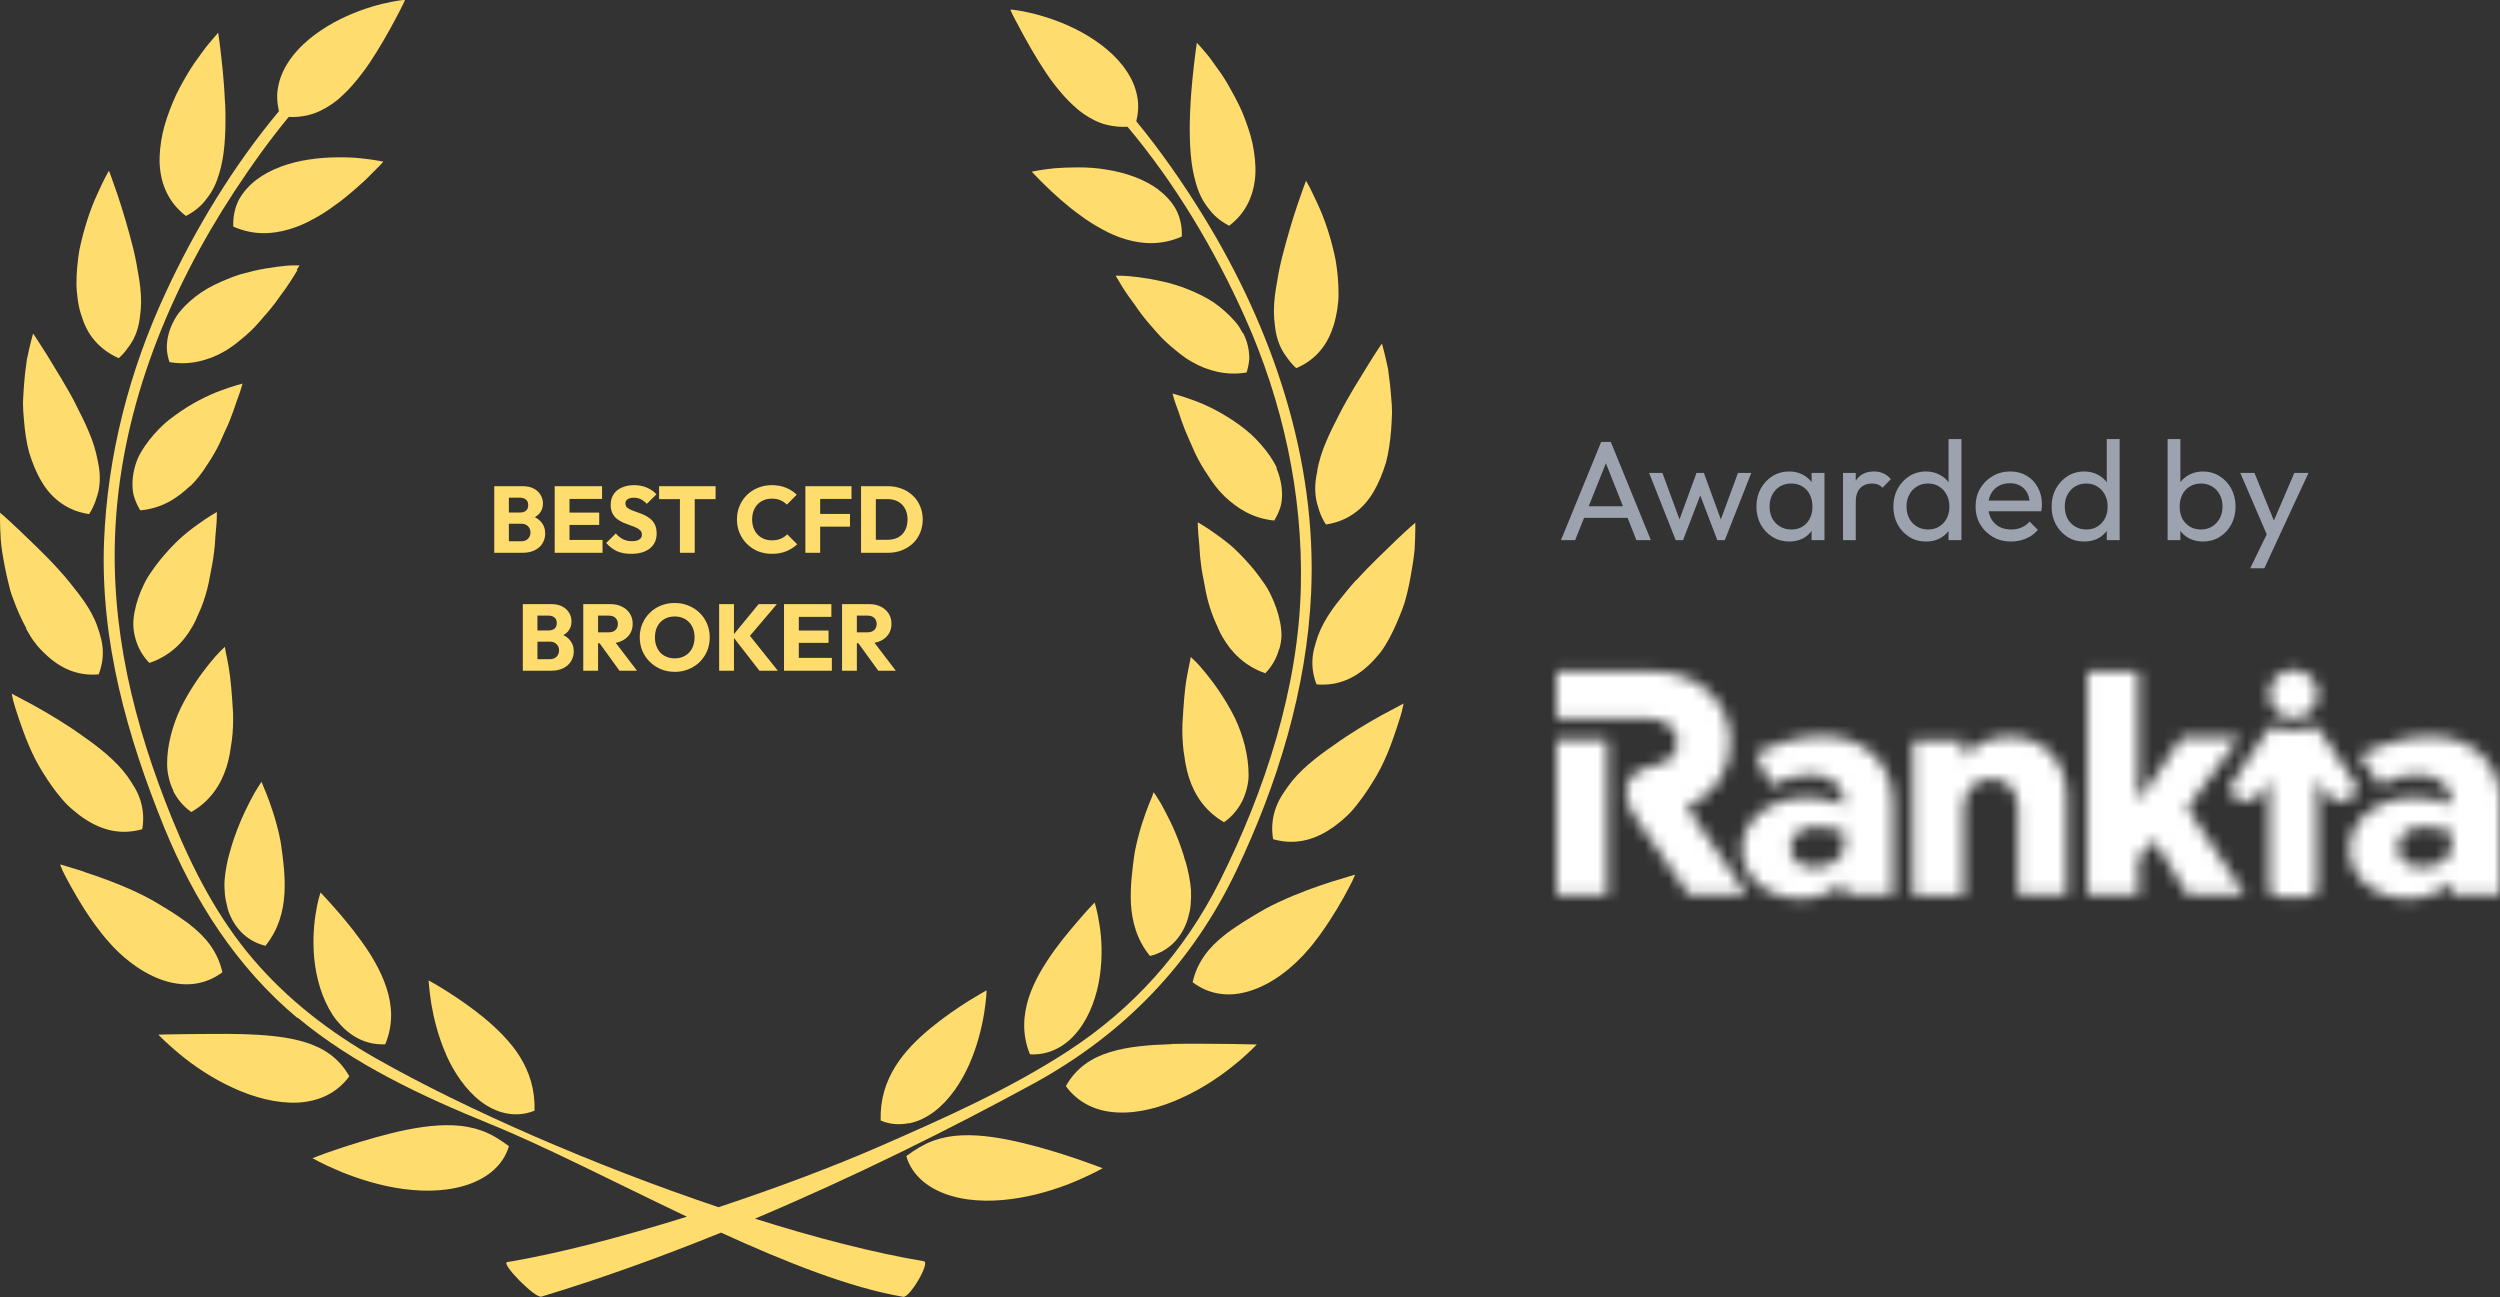
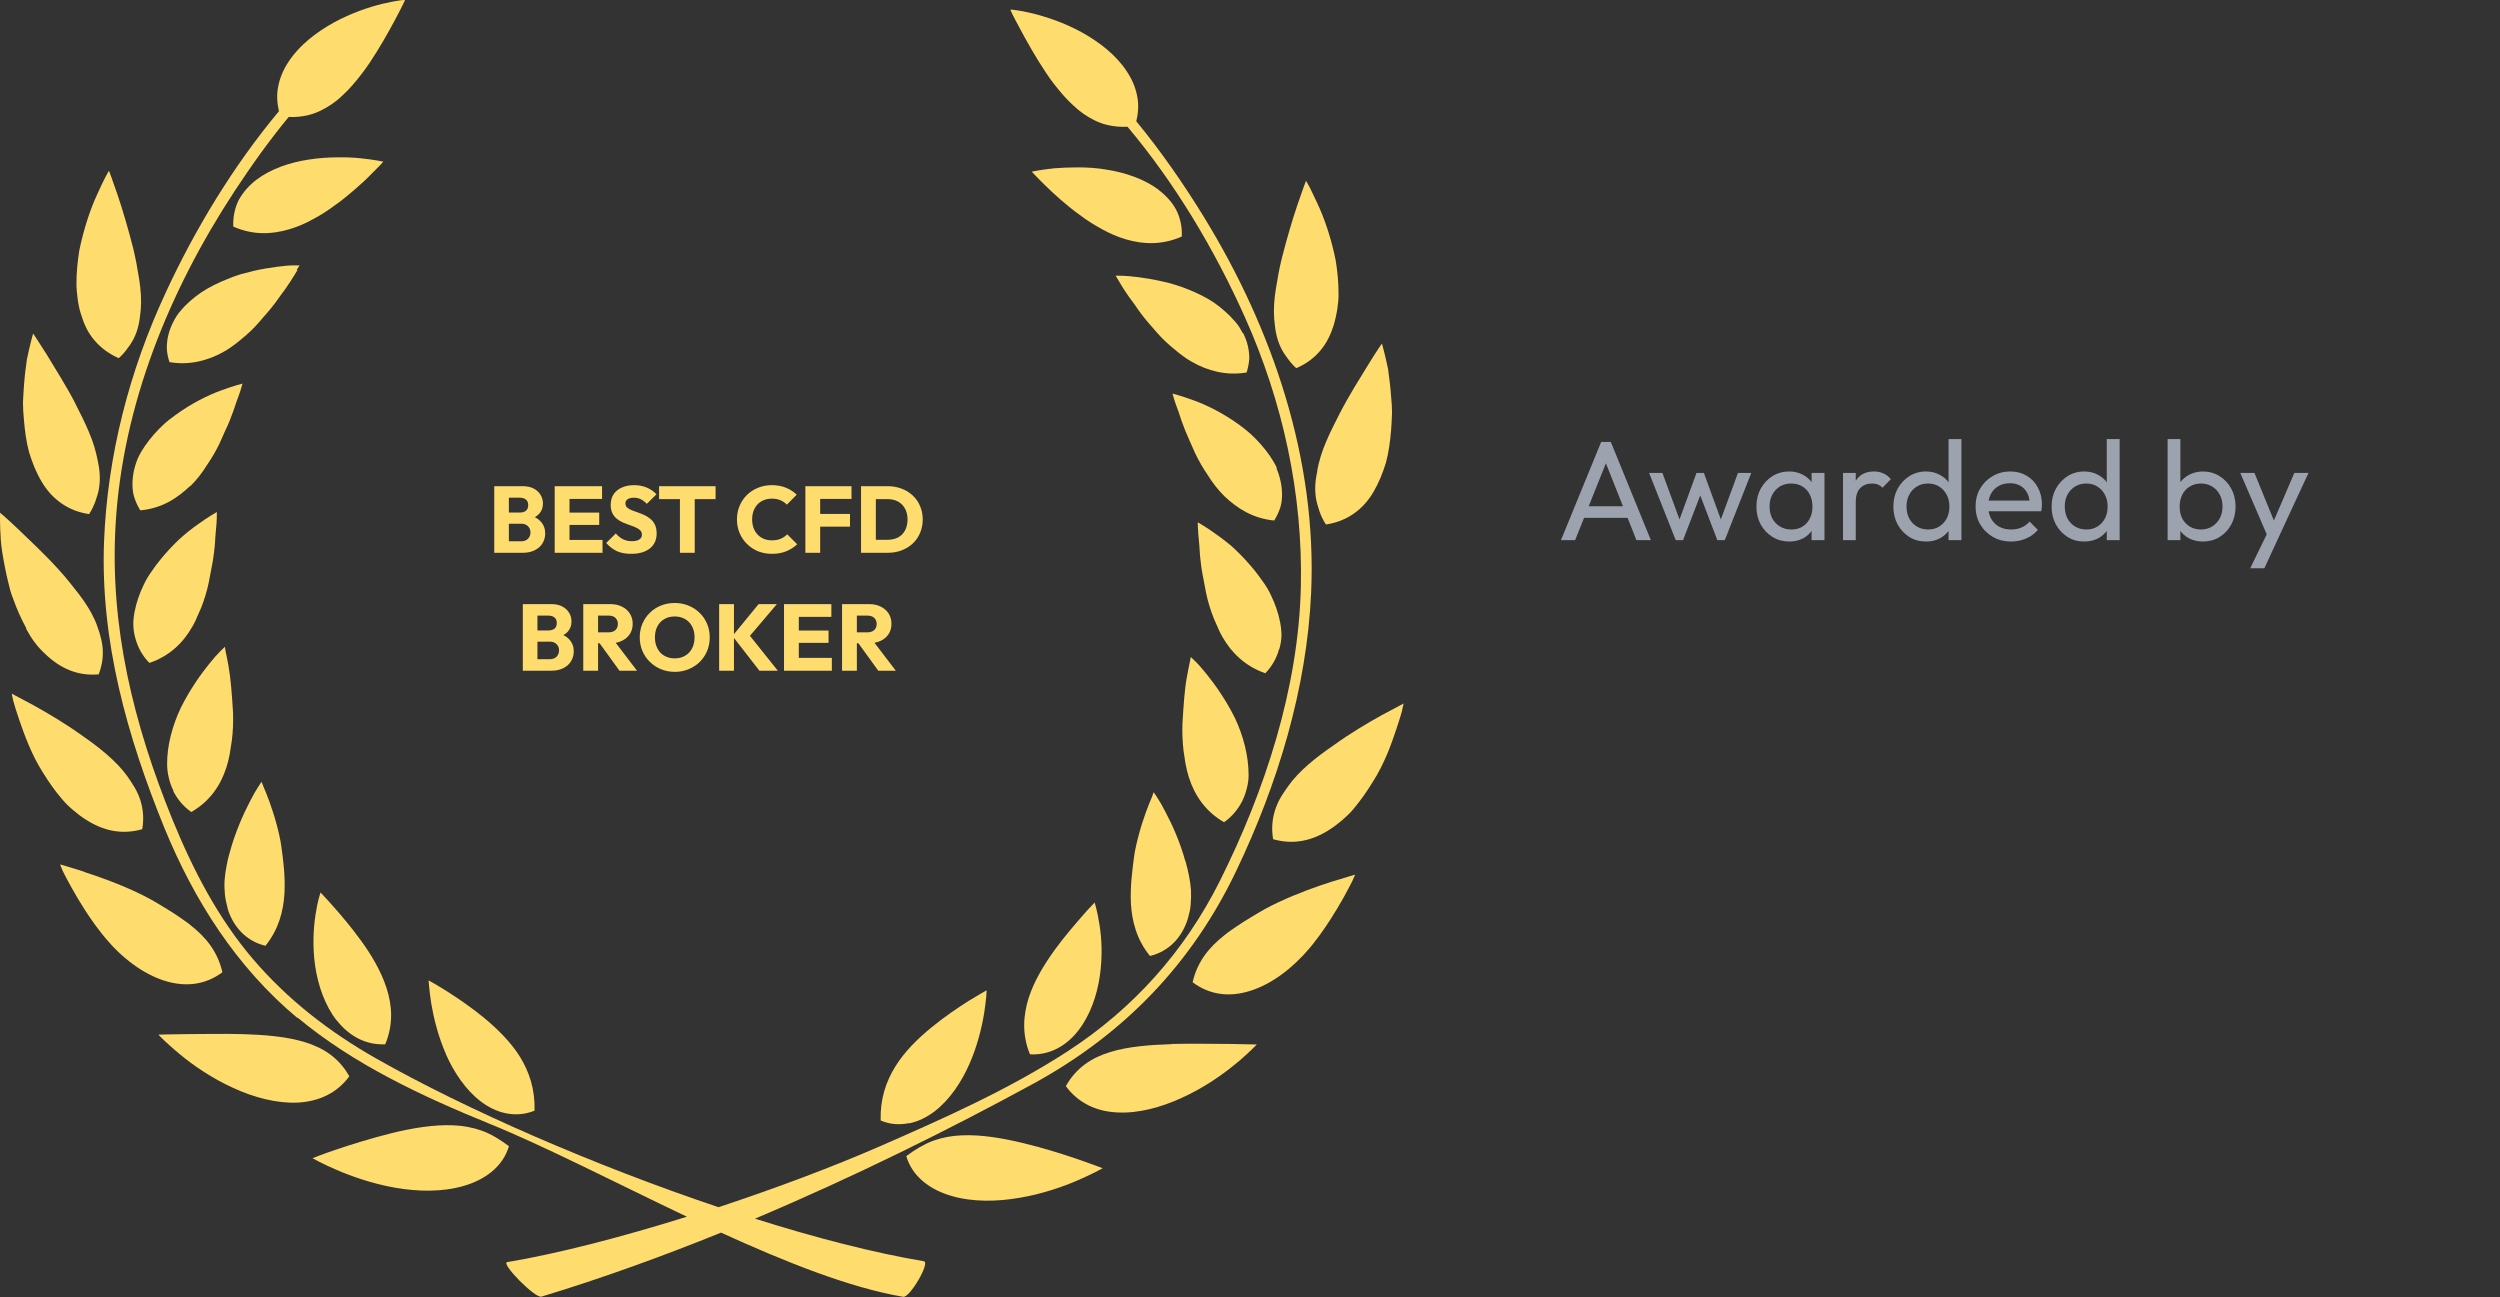
<svg xmlns="http://www.w3.org/2000/svg" width="212" height="110" viewBox="0 0 212 110" fill="none">
  <rect x="0" y="0" width="212" height="110" fill="#333333" stroke="none" />
  <g clip-path="url(#clip0_1270_658)">
    <path d="M43.145 97.186C42.346 96.595 41.623 96.155 40.854 95.882C40.085 95.609 39.286 95.457 38.442 95.427C36.769 95.351 34.945 95.67 33.197 96.094C31.448 96.534 29.79 97.05 28.539 97.474C27.303 97.884 26.504 98.217 26.504 98.217C26.504 98.217 27.288 98.672 28.569 99.218C29.835 99.764 31.599 100.386 33.513 100.719C35.412 101.053 37.492 101.099 39.316 100.568C41.11 100.052 42.648 98.945 43.16 97.186H43.145Z" fill="#FFDC6E" />
    <path d="M37.81 89.392C38.488 90.924 39.483 92.425 40.779 93.411C41.427 93.896 42.151 94.26 42.92 94.411C43.688 94.563 44.517 94.518 45.331 94.184C45.377 92.349 44.879 90.893 44.095 89.62C43.312 88.361 42.196 87.269 41.051 86.314C39.905 85.374 38.729 84.585 37.84 84.024C36.951 83.463 36.348 83.144 36.348 83.144C36.348 83.144 36.348 83.342 36.393 83.69C36.423 84.024 36.483 84.525 36.574 85.116C36.77 86.284 37.147 87.876 37.825 89.407L37.81 89.392Z" fill="#FFDC6E" />
    <path d="M25.236 93.501C26.985 93.41 28.537 92.743 29.622 91.272C28.748 89.71 27.437 88.861 25.854 88.376C24.271 87.891 22.433 87.754 20.624 87.694C18.815 87.648 17.021 87.694 15.68 87.694C14.308 87.709 13.434 87.739 13.434 87.739C13.434 87.739 13.599 87.921 13.916 88.224C14.232 88.512 14.685 88.937 15.258 89.407C16.388 90.347 18.001 91.454 19.779 92.258C21.558 93.077 23.488 93.577 25.236 93.501Z" fill="#FFDC6E" />
    <path d="M28.567 86.541C29.562 87.8 30.949 88.634 32.667 88.558C33.376 86.859 33.255 85.252 32.773 83.766C32.291 82.295 31.461 80.93 30.602 79.748C29.743 78.565 28.884 77.564 28.236 76.836C27.919 76.472 27.648 76.184 27.467 75.987C27.286 75.79 27.181 75.684 27.181 75.684C27.181 75.684 27.12 75.866 27.03 76.184C26.939 76.518 26.849 76.972 26.759 77.549C26.578 78.701 26.487 80.278 26.728 81.931C26.97 83.569 27.557 85.267 28.552 86.541H28.567Z" fill="#FFDC6E" />
    <path d="M7.148 73.925C5.912 73.53 5.098 73.303 5.098 73.303C5.098 73.303 5.173 73.515 5.324 73.864C5.49 74.213 5.746 74.698 6.062 75.259C6.379 75.835 6.771 76.503 7.223 77.2C7.449 77.549 7.69 77.913 7.947 78.262L8.143 78.535L8.399 78.868C8.565 79.096 8.745 79.308 8.926 79.535C10.373 81.279 12.167 82.599 13.931 83.16C15.694 83.721 17.398 83.539 18.86 82.447C18.453 80.688 17.473 79.49 16.146 78.444C15.83 78.186 15.453 77.943 15.091 77.685C14.73 77.428 14.338 77.2 13.946 76.957C13.554 76.715 13.147 76.472 12.74 76.245C12.348 76.032 11.956 75.835 11.564 75.653C9.981 74.91 8.369 74.334 7.133 73.94L7.148 73.925Z" fill="#FFDC6E" />
    <path d="M19.3 77.048C19.767 78.565 20.853 79.808 22.511 80.203C23.656 78.777 24.033 77.23 24.123 75.76C24.199 74.289 24.018 72.909 23.852 71.741C23.792 71.241 23.596 70.407 23.415 69.754C23.234 69.087 23.023 68.481 22.842 67.965C22.661 67.45 22.48 67.04 22.36 66.752C22.254 66.464 22.179 66.297 22.179 66.297C22.179 66.297 22.058 66.464 21.878 66.752C21.682 67.055 21.44 67.48 21.169 68.011C20.627 69.057 19.963 70.543 19.511 72.181C19.39 72.59 19.285 73 19.209 73.439C19.134 73.834 19.074 74.228 19.044 74.653C19.014 75.062 19.044 75.471 19.074 75.881C19.119 76.29 19.209 76.669 19.315 77.064L19.3 77.048Z" fill="#FFDC6E" />
    <path d="M5.251 67.753C5.537 68.102 5.869 68.42 6.215 68.708C6.547 68.996 6.909 69.269 7.271 69.497C8.718 70.437 10.315 70.816 12.064 70.316C12.215 69.436 12.139 68.632 11.913 67.889C11.793 67.525 11.642 67.162 11.446 66.828C11.25 66.479 11.024 66.161 10.798 65.827C9.863 64.523 8.416 63.386 6.954 62.37C5.537 61.354 4.045 60.474 2.899 59.837C1.739 59.216 1 58.821 1 58.821C1 58.821 1.03 59.034 1.121 59.413C1.226 59.792 1.377 60.322 1.603 60.959C2.04 62.233 2.643 63.947 3.638 65.509C4.12 66.297 4.663 67.07 5.251 67.753Z" fill="#FFDC6E" />
    <path d="M14.685 67.071C15.031 67.753 15.529 68.375 16.222 68.86C17.805 67.95 18.709 66.585 19.192 65.099C19.312 64.735 19.403 64.356 19.478 63.962C19.508 63.765 19.538 63.583 19.569 63.386C19.599 63.189 19.629 62.992 19.659 62.794C19.765 62.006 19.78 61.233 19.765 60.474C19.674 58.973 19.569 57.563 19.388 56.532C19.297 56.016 19.207 55.591 19.146 55.303C19.101 55.015 19.071 54.848 19.071 54.848C19.071 54.848 18.92 54.985 18.679 55.227C18.423 55.485 18.106 55.834 17.745 56.289C17.006 57.199 16.087 58.503 15.333 60.019C14.624 61.521 14.157 63.219 14.172 64.826C14.172 65.236 14.232 65.615 14.323 65.994C14.413 66.373 14.549 66.737 14.715 67.071H14.685Z" fill="#FFDC6E" />
    <path d="M2.206 53.302C2.432 53.711 2.658 54.105 2.929 54.454C3.2 54.818 3.502 55.152 3.818 55.44C5.07 56.653 6.562 57.35 8.371 57.184C8.687 56.35 8.778 55.561 8.687 54.788C8.642 54.409 8.551 54.029 8.431 53.65C8.31 53.271 8.19 52.907 8.024 52.543C7.692 51.8 7.225 51.088 6.697 50.39C6.426 50.041 6.14 49.693 5.883 49.359C5.612 49.01 5.311 48.677 5.024 48.358C3.849 47.039 2.537 45.841 1.618 44.946C0.668 44.036 0.005 43.475 0.005 43.475C0.005 43.475 -0.025 44.385 0.065 45.75C0.11 46.432 0.246 47.221 0.412 48.07C0.487 48.495 0.593 48.934 0.698 49.374C0.804 49.814 0.909 50.269 1.09 50.709C1.407 51.603 1.783 52.468 2.236 53.286L2.206 53.302Z" fill="#FFDC6E" />
    <path d="M12.679 56.213C14.413 55.622 15.558 54.469 16.312 53.135C16.508 52.801 16.659 52.468 16.809 52.103C16.975 51.755 17.126 51.391 17.247 51.027C17.503 50.299 17.684 49.571 17.804 48.858C17.94 48.146 18.091 47.448 18.151 46.811C18.196 46.478 18.226 46.174 18.241 45.886C18.256 45.598 18.271 45.325 18.302 45.067C18.407 44.067 18.392 43.415 18.392 43.415C18.392 43.415 17.729 43.779 16.764 44.476C16.523 44.643 16.267 44.84 15.995 45.052C15.724 45.265 15.453 45.507 15.181 45.75C14.654 46.25 14.096 46.842 13.584 47.478C13.327 47.797 13.071 48.131 12.83 48.495C12.709 48.661 12.589 48.843 12.483 49.025C12.378 49.207 12.287 49.389 12.197 49.571C11.835 50.314 11.564 51.088 11.413 51.876C11.338 52.27 11.293 52.65 11.308 53.044C11.323 53.423 11.383 53.802 11.489 54.166C11.7 54.909 12.061 55.591 12.649 56.198L12.679 56.213Z" fill="#FFDC6E" />
    <path d="M6.411 34.255C6.004 33.467 5.567 32.709 5.145 32.011C4.708 31.298 4.316 30.646 3.984 30.1C3.306 29.009 2.808 28.281 2.808 28.281C2.808 28.281 2.552 29.145 2.281 30.48C2.175 31.162 2.085 31.951 2.025 32.815C1.994 33.255 1.964 33.694 1.949 34.149C1.949 34.604 1.979 35.074 2.025 35.544C2.1 36.484 2.221 37.44 2.462 38.334C2.733 39.229 3.08 40.094 3.517 40.821C4.376 42.307 5.763 43.339 7.557 43.596C7.798 43.233 7.964 42.853 8.099 42.489C8.22 42.11 8.355 41.746 8.401 41.367C8.521 40.609 8.461 39.821 8.28 39.032C8.129 38.243 7.888 37.44 7.541 36.636C7.21 35.833 6.788 35.014 6.396 34.24L6.411 34.255Z" fill="#FFDC6E" />
    <path d="M16.163 41.201C16.706 40.67 17.158 40.063 17.55 39.442C17.972 38.82 18.349 38.183 18.651 37.531C18.801 37.212 18.922 36.894 19.073 36.576C19.223 36.272 19.359 35.969 19.48 35.666C19.721 35.074 19.902 34.529 20.052 34.074C20.414 33.149 20.565 32.527 20.565 32.527C20.565 32.527 19.826 32.709 18.726 33.118C17.595 33.528 16.239 34.21 14.897 35.181C14.566 35.423 14.219 35.681 13.918 35.954C13.616 36.227 13.33 36.53 13.058 36.833C12.516 37.455 12.033 38.122 11.702 38.835C11.4 39.548 11.234 40.306 11.234 41.049C11.234 41.428 11.264 41.792 11.385 42.171C11.506 42.55 11.671 42.914 11.898 43.278C13.722 43.111 15.018 42.262 16.133 41.201H16.163Z" fill="#FFDC6E" />
    <path d="M10.871 29.464C11.112 29.145 11.308 28.812 11.459 28.463C11.609 28.114 11.715 27.75 11.79 27.371C11.866 26.992 11.896 26.598 11.941 26.203C12.001 25.415 11.941 24.566 11.805 23.701C11.67 22.837 11.519 21.988 11.308 21.108C10.871 19.38 10.388 17.757 9.966 16.514C9.544 15.27 9.243 14.482 9.243 14.482C9.243 14.482 9.122 14.664 8.941 15.012C8.76 15.361 8.519 15.862 8.248 16.468C7.675 17.681 7.102 19.41 6.726 21.23C6.575 22.155 6.484 23.11 6.484 24.02C6.484 24.475 6.53 24.945 6.59 25.385C6.65 25.824 6.741 26.264 6.876 26.674C7.133 27.508 7.464 28.235 8.022 28.872C8.565 29.509 9.243 30.01 10.072 30.374C10.388 30.085 10.66 29.782 10.871 29.449V29.464Z" fill="#FFDC6E" />
    <path d="M25.163 22.883C25.314 22.64 25.404 22.504 25.404 22.504C25.404 22.504 25.209 22.504 24.862 22.504C24.515 22.504 24.048 22.549 23.475 22.625C22.902 22.701 22.224 22.807 21.5 22.974C21.139 23.065 20.762 23.156 20.385 23.262C20.023 23.383 19.646 23.505 19.27 23.671C18.516 23.975 17.747 24.338 17.069 24.793C16.406 25.248 15.787 25.779 15.29 26.386C15.034 26.674 14.838 27.007 14.672 27.341C14.506 27.675 14.371 28.023 14.28 28.387C14.19 28.751 14.145 29.13 14.145 29.509C14.16 29.904 14.235 30.298 14.371 30.707C15.26 30.859 16.089 30.814 16.858 30.647C17.611 30.48 18.35 30.192 18.998 29.813C19.33 29.631 19.631 29.419 19.933 29.191C20.084 29.085 20.219 28.963 20.37 28.842C20.521 28.721 20.656 28.6 20.807 28.478C21.38 27.993 21.877 27.447 22.329 26.901C22.812 26.37 23.249 25.825 23.611 25.309C23.701 25.188 23.792 25.051 23.882 24.93C23.972 24.809 24.063 24.687 24.153 24.566C24.319 24.323 24.47 24.111 24.605 23.899C24.877 23.489 25.088 23.125 25.239 22.883H25.163Z" fill="#FFDC6E" />
-     <path d="M15.788 18.303C16.556 17.909 17.144 17.393 17.581 16.772C18.049 16.18 18.365 15.483 18.591 14.709C19.059 13.193 19.134 11.388 19.119 9.644C19.119 9.205 19.089 8.765 19.059 8.34C19.044 7.916 19.013 7.506 18.983 7.097C18.923 6.293 18.848 5.535 18.772 4.898C18.637 3.624 18.501 2.775 18.501 2.775C18.501 2.775 18.35 2.942 18.109 3.23C17.853 3.518 17.506 3.928 17.114 4.474C16.722 5.004 16.27 5.626 15.848 6.354C15.426 7.082 14.989 7.855 14.642 8.704C14.295 9.553 13.979 10.433 13.783 11.328C13.602 12.222 13.496 13.117 13.542 13.966C13.647 15.68 14.325 17.211 15.773 18.318L15.788 18.303Z" fill="#FFDC6E" />
    <path d="M28.448 17.378C29.036 16.953 29.579 16.514 30.061 16.089C30.543 15.664 30.995 15.27 31.342 14.906C31.689 14.542 32.005 14.254 32.201 14.042C32.397 13.829 32.503 13.708 32.503 13.708C32.503 13.708 31.749 13.541 30.573 13.42C29.986 13.359 29.307 13.329 28.569 13.344C27.83 13.344 27.016 13.405 26.217 13.526C24.589 13.769 22.961 14.315 21.725 15.255C21.122 15.725 20.61 16.301 20.248 16.953C19.916 17.62 19.751 18.379 19.781 19.213C21.454 19.956 23.037 19.88 24.484 19.455C25.222 19.243 25.916 18.94 26.564 18.576C27.227 18.227 27.86 17.818 28.433 17.378H28.448Z" fill="#FFDC6E" />
    <path d="M25.222 86.283C29.985 90.256 35.804 92.971 41.502 95.291C46.175 97.186 52.159 100.28 58.248 103.176C52.762 104.89 47.365 106.3 43.009 107.028C42.436 107.119 45.376 110.121 45.918 109.954C50.968 108.423 56.093 106.573 61.142 104.526C66.659 107.043 72.101 109.211 76.593 109.97C77.15 110.061 78.914 107.043 78.341 106.952C74.091 106.239 69.162 104.966 64.022 103.343C72.493 99.764 80.632 95.716 87.687 91.864C95.344 87.663 101.087 81.719 104.856 73.803C108.353 66.479 110.825 58.382 111.186 50.239C111.684 38.972 107.931 27.917 102.097 18.409C100.394 15.634 98.479 12.859 96.354 10.281C96.535 9.569 96.565 8.871 96.445 8.219C96.309 7.446 95.992 6.703 95.54 6.035C94.651 4.671 93.219 3.564 91.742 2.745C90.264 1.926 88.712 1.425 87.566 1.137C86.993 1.001 86.511 0.91 86.18 0.864C86.014 0.849 85.878 0.834 85.803 0.819C85.727 0.819 85.682 0.819 85.682 0.819C85.682 0.819 85.697 0.849 85.727 0.94C85.772 1.016 85.818 1.137 85.893 1.289C86.044 1.577 86.255 2.002 86.541 2.517C87.084 3.533 87.838 4.883 88.712 6.187C89.149 6.854 89.646 7.476 90.159 8.067C90.415 8.355 90.686 8.644 90.973 8.901C91.244 9.159 91.546 9.417 91.847 9.629C92.465 10.054 93.113 10.402 93.852 10.585C94.41 10.721 94.982 10.782 95.615 10.751C99.685 15.589 103.017 21.215 105.549 26.855C108.775 34.043 110.493 41.868 110.312 49.768C110.116 58.366 107.252 67.101 103.424 74.744C100.439 80.688 96.098 85.54 90.536 89.149C85.561 92.379 80.105 94.806 74.694 97.171C70.639 98.945 65.815 100.75 60.931 102.372C50.455 98.854 39.527 94.093 31.945 89.786C27.981 87.542 24.393 84.782 21.424 81.294C18.454 77.807 16.329 73.682 14.611 69.466C11.355 61.46 9.29 53.18 9.802 44.491C10.39 34.362 14.354 24.657 19.871 16.241C21.288 14.087 22.811 11.934 24.484 9.917C25.087 9.948 25.644 9.887 26.187 9.75C26.91 9.569 27.574 9.22 28.192 8.795C28.493 8.583 28.795 8.34 29.066 8.067C29.352 7.809 29.624 7.537 29.88 7.233C30.392 6.642 30.89 6.005 31.327 5.353C32.201 4.049 32.955 2.699 33.498 1.683C33.769 1.168 33.995 0.743 34.131 0.455C34.206 0.303 34.266 0.197 34.297 0.106C34.327 0.03 34.342 0 34.342 0H34.221C34.131 0 34.01 0.03 33.844 0.045C33.513 0.091 33.03 0.182 32.458 0.318C31.312 0.591 29.774 1.107 28.282 1.926C26.805 2.745 25.373 3.852 24.484 5.216C24.032 5.884 23.715 6.627 23.579 7.4C23.459 8.037 23.489 8.719 23.655 9.432C19.766 14.087 16.54 19.44 14.053 24.808C10.963 31.45 9.109 38.623 8.822 45.947C8.506 54.363 10.782 62.43 13.917 70.149C16.45 76.351 20.052 82.007 25.222 86.329V86.283Z" fill="#FFDC6E" />
    <path d="M86.499 101.569C88.413 101.235 90.177 100.629 91.443 100.068C92.709 99.522 93.508 99.067 93.508 99.067C93.508 99.067 92.694 98.748 91.458 98.324C90.222 97.899 88.564 97.368 86.8 96.944C85.052 96.519 83.228 96.201 81.555 96.277C80.71 96.307 79.912 96.459 79.143 96.731C78.374 97.02 77.65 97.444 76.852 98.036C77.364 99.795 78.902 100.902 80.695 101.417C82.504 101.948 84.584 101.902 86.484 101.569H86.499Z" fill="#FFDC6E" />
    <path d="M77.09 95.26C77.859 95.109 78.583 94.745 79.231 94.26C80.527 93.274 81.522 91.773 82.2 90.241C82.879 88.71 83.255 87.132 83.451 85.95C83.542 85.358 83.602 84.873 83.632 84.524C83.662 84.175 83.662 83.978 83.662 83.978C83.662 83.978 83.059 84.312 82.17 84.858C81.281 85.419 80.105 86.207 78.96 87.148C77.814 88.088 76.698 89.18 75.915 90.453C75.131 91.727 74.633 93.183 74.679 95.018C75.478 95.367 76.307 95.397 77.075 95.245L77.09 95.26Z" fill="#FFDC6E" />
    <path d="M99.382 88.543C97.573 88.604 95.734 88.725 94.151 89.21C92.569 89.695 91.257 90.545 90.383 92.106C91.468 93.577 93.021 94.26 94.769 94.336C96.518 94.427 98.447 93.911 100.226 93.092C102.004 92.288 103.617 91.181 104.748 90.241C105.321 89.786 105.773 89.347 106.089 89.058C106.406 88.755 106.572 88.573 106.572 88.573C106.572 88.573 105.697 88.558 104.326 88.528C102.984 88.528 101.191 88.482 99.382 88.528V88.543Z" fill="#FFDC6E" />
    <path d="M87.34 89.407C89.058 89.498 90.445 88.664 91.44 87.39C92.434 86.117 93.022 84.433 93.263 82.781C93.505 81.128 93.429 79.551 93.233 78.398C93.143 77.822 93.052 77.367 92.962 77.033C92.872 76.715 92.826 76.533 92.826 76.533C92.826 76.533 92.721 76.639 92.54 76.836C92.344 77.033 92.088 77.322 91.771 77.685C91.138 78.413 90.264 79.414 89.405 80.597C88.561 81.78 87.716 83.129 87.234 84.615C86.767 86.102 86.646 87.709 87.34 89.407Z" fill="#FFDC6E" />
    <path d="M111.066 80.385C111.247 80.172 111.428 79.945 111.594 79.717L111.85 79.384L112.046 79.111C112.302 78.747 112.543 78.398 112.77 78.049C113.222 77.352 113.614 76.684 113.93 76.123C114.247 75.547 114.503 75.062 114.669 74.728C114.835 74.379 114.91 74.167 114.91 74.167C114.91 74.167 114.111 74.41 112.86 74.789C111.624 75.183 110.011 75.76 108.428 76.502C108.036 76.684 107.645 76.882 107.253 77.094C106.831 77.337 106.439 77.564 106.047 77.807C105.655 78.049 105.263 78.277 104.901 78.534C104.539 78.777 104.178 79.02 103.846 79.293C102.52 80.339 101.54 81.537 101.133 83.296C102.595 84.388 104.298 84.585 106.062 84.009C107.825 83.448 109.604 82.128 111.066 80.385Z" fill="#FFDC6E" />
    <path d="M100.516 73.03C100.064 71.392 99.4 69.921 98.843 68.875C98.571 68.344 98.33 67.92 98.134 67.632C97.938 67.344 97.833 67.177 97.833 67.177C97.833 67.177 97.772 67.344 97.667 67.632C97.546 67.92 97.365 68.329 97.185 68.845C97.004 69.36 96.793 69.952 96.612 70.634C96.431 71.286 96.235 72.12 96.175 72.606C96.024 73.773 95.828 75.168 95.903 76.639C95.994 78.11 96.371 79.657 97.516 81.067C99.174 80.673 100.26 79.429 100.727 77.913C100.832 77.534 100.938 77.139 100.968 76.73C100.998 76.321 101.013 75.911 100.998 75.502C100.968 75.092 100.908 74.683 100.832 74.289C100.742 73.864 100.652 73.439 100.531 73.03H100.516Z" fill="#FFDC6E" />
    <path d="M118.89 60.262C118.98 59.883 119.025 59.656 119.025 59.656C119.025 59.656 118.287 60.05 117.126 60.672C115.98 61.308 114.488 62.188 113.086 63.204C111.624 64.205 110.177 65.342 109.242 66.661C109.016 66.995 108.775 67.313 108.579 67.662C108.383 68.011 108.233 68.36 108.112 68.739C107.886 69.482 107.81 70.285 107.961 71.165C109.71 71.665 111.308 71.286 112.755 70.346C113.116 70.119 113.463 69.846 113.81 69.558C114.141 69.269 114.488 68.951 114.774 68.602C115.362 67.905 115.905 67.131 116.387 66.343C117.397 64.781 118 63.067 118.422 61.794C118.633 61.157 118.799 60.626 118.905 60.247L118.89 60.262Z" fill="#FFDC6E" />
    <path d="M103.8 69.724C104.494 69.239 104.991 68.617 105.338 67.935C105.504 67.601 105.639 67.222 105.73 66.858C105.82 66.479 105.895 66.1 105.88 65.691C105.88 64.083 105.428 62.385 104.72 60.884C103.966 59.367 103.047 58.063 102.308 57.153C101.931 56.698 101.63 56.334 101.373 56.092C101.132 55.849 100.981 55.713 100.981 55.713C100.981 55.713 100.951 55.879 100.891 56.168C100.831 56.456 100.74 56.88 100.65 57.396C100.454 58.427 100.363 59.837 100.273 61.339C100.243 62.081 100.273 62.87 100.363 63.659C100.394 63.856 100.424 64.053 100.454 64.25C100.484 64.447 100.499 64.629 100.544 64.826C100.62 65.205 100.71 65.6 100.831 65.963C101.313 67.45 102.218 68.814 103.8 69.724Z" fill="#FFDC6E" />
-     <path d="M115 49.192C114.699 49.526 114.412 49.859 114.141 50.193C113.87 50.542 113.598 50.875 113.312 51.224C112.784 51.922 112.317 52.65 111.986 53.377C111.82 53.741 111.684 54.12 111.579 54.499C111.458 54.879 111.368 55.258 111.322 55.637C111.232 56.41 111.322 57.199 111.639 58.033C113.448 58.2 114.955 57.502 116.191 56.289C116.508 55.986 116.794 55.652 117.08 55.303C117.352 54.939 117.578 54.56 117.804 54.151C118.241 53.332 118.618 52.452 118.949 51.573C119.115 51.133 119.236 50.678 119.341 50.238C119.447 49.799 119.537 49.359 119.613 48.934C119.763 48.085 119.899 47.297 119.959 46.599C120.035 45.234 120.02 44.325 120.02 44.325C120.02 44.325 119.356 44.886 118.422 45.78C117.518 46.675 116.206 47.873 115.03 49.192H115Z" fill="#FFDC6E" />
    <path d="M108.489 55.03C108.595 54.666 108.655 54.287 108.67 53.908C108.67 53.529 108.625 53.135 108.549 52.741C108.399 51.967 108.127 51.194 107.766 50.451C107.675 50.269 107.585 50.087 107.479 49.905C107.374 49.723 107.253 49.541 107.132 49.374C106.891 49.025 106.635 48.692 106.379 48.358C105.851 47.721 105.309 47.13 104.781 46.63C104.525 46.372 104.253 46.144 103.967 45.932C103.696 45.72 103.439 45.523 103.198 45.356C102.249 44.658 101.57 44.294 101.57 44.294C101.57 44.294 101.57 44.946 101.676 45.947C101.706 46.19 101.721 46.463 101.736 46.766C101.751 47.054 101.781 47.357 101.827 47.691C101.887 48.328 102.038 49.025 102.173 49.738C102.294 50.451 102.475 51.194 102.731 51.907C102.852 52.27 103.002 52.619 103.168 52.983C103.319 53.332 103.47 53.681 103.666 54.014C104.419 55.334 105.565 56.486 107.298 57.093C107.886 56.486 108.263 55.788 108.459 55.061L108.489 55.03Z" fill="#FFDC6E" />
    <path d="M111.715 39.912C111.534 40.7 111.473 41.474 111.594 42.247C111.654 42.626 111.775 43.005 111.895 43.369C112.031 43.748 112.197 44.112 112.438 44.476C114.232 44.218 115.619 43.187 116.478 41.701C116.915 40.958 117.262 40.109 117.533 39.214C117.774 38.319 117.895 37.364 117.97 36.424C118 35.954 118.03 35.484 118.045 35.014C118.045 34.559 118.015 34.119 117.97 33.679C117.91 32.815 117.804 32.011 117.714 31.329C117.442 29.994 117.186 29.13 117.186 29.13C117.186 29.13 116.689 29.843 116.011 30.95C115.679 31.496 115.287 32.133 114.85 32.845C114.428 33.558 113.991 34.316 113.584 35.105C113.192 35.878 112.77 36.697 112.438 37.501C112.091 38.304 111.85 39.108 111.7 39.897L111.715 39.912Z" fill="#FFDC6E" />
    <path d="M108.278 39.684C107.946 38.971 107.464 38.304 106.921 37.683C106.65 37.379 106.363 37.076 106.062 36.803C105.761 36.53 105.414 36.272 105.097 36.03C103.756 35.059 102.399 34.377 101.269 33.967C100.168 33.558 99.43 33.376 99.43 33.376C99.43 33.376 99.58 33.998 99.942 34.923C100.093 35.393 100.274 35.939 100.515 36.53C100.636 36.818 100.771 37.121 100.907 37.44C101.058 37.743 101.178 38.077 101.329 38.395C101.63 39.032 102.007 39.684 102.429 40.306C102.821 40.928 103.273 41.534 103.816 42.065C104.932 43.127 106.243 43.961 108.052 44.142C108.278 43.779 108.444 43.415 108.564 43.051C108.685 42.672 108.715 42.308 108.715 41.928C108.715 41.185 108.549 40.427 108.248 39.715L108.278 39.684Z" fill="#FFDC6E" />
    <path d="M110.749 15.331C110.749 15.331 110.447 16.12 110.025 17.363C109.603 18.607 109.121 20.229 108.684 21.958C108.473 22.822 108.322 23.686 108.186 24.536C108.051 25.4 107.99 26.249 108.051 27.038C108.096 27.432 108.126 27.826 108.201 28.205C108.277 28.584 108.382 28.948 108.533 29.297C108.684 29.646 108.88 29.98 109.121 30.298C109.347 30.616 109.603 30.935 109.92 31.223C110.764 30.859 111.442 30.359 111.97 29.722C112.512 29.085 112.859 28.342 113.115 27.523C113.236 27.113 113.326 26.674 113.402 26.234C113.462 25.794 113.522 25.324 113.507 24.869C113.507 23.944 113.417 23.004 113.266 22.079C112.904 20.259 112.317 18.531 111.744 17.317C111.472 16.711 111.216 16.211 111.05 15.862C110.869 15.528 110.749 15.331 110.749 15.331Z" fill="#FFDC6E" />
    <path d="M105.353 28.205C105.187 27.872 104.991 27.538 104.72 27.25C104.207 26.658 103.604 26.128 102.941 25.658C102.263 25.203 101.494 24.839 100.74 24.535C100.364 24.384 99.987 24.247 99.625 24.141C99.248 24.02 98.871 23.929 98.51 23.853C97.786 23.686 97.108 23.58 96.535 23.504C95.962 23.428 95.495 23.398 95.148 23.383C94.801 23.368 94.606 23.383 94.606 23.383C94.606 23.383 94.681 23.519 94.847 23.777C94.997 24.02 95.193 24.384 95.48 24.793C95.615 25.006 95.766 25.218 95.947 25.46C96.037 25.567 96.113 25.703 96.218 25.824C96.309 25.946 96.384 26.067 96.475 26.203C96.836 26.719 97.273 27.265 97.756 27.796C98.208 28.342 98.706 28.872 99.278 29.358C99.414 29.479 99.565 29.6 99.715 29.721C99.851 29.843 100.002 29.949 100.153 30.07C100.439 30.298 100.755 30.51 101.087 30.692C101.735 31.071 102.474 31.359 103.228 31.526C103.981 31.693 104.81 31.738 105.715 31.587C105.835 31.192 105.911 30.783 105.941 30.404C105.941 30.025 105.896 29.646 105.805 29.282C105.715 28.918 105.579 28.569 105.413 28.235L105.353 28.205Z" fill="#FFDC6E" />
-     <path d="M104.224 19.152C105.671 18.06 106.349 16.529 106.454 14.8C106.5 13.951 106.394 13.056 106.213 12.161C106.017 11.267 105.701 10.402 105.354 9.538C104.992 8.689 104.555 7.915 104.148 7.188C103.726 6.46 103.274 5.838 102.882 5.307C102.505 4.761 102.143 4.352 101.887 4.064C101.631 3.776 101.495 3.624 101.495 3.624C101.495 3.624 101.36 4.473 101.224 5.732C101.149 6.369 101.073 7.127 101.013 7.931C100.983 8.325 100.953 8.749 100.938 9.174C100.923 9.599 100.892 10.038 100.892 10.478C100.877 12.222 100.953 14.027 101.42 15.543C101.631 16.316 101.963 17.014 102.43 17.605C102.867 18.227 103.455 18.743 104.224 19.137V19.152Z" fill="#FFDC6E" />
    <path d="M98.27 16.104C97.034 15.179 95.391 14.618 93.778 14.376C92.979 14.239 92.18 14.194 91.426 14.194C90.688 14.194 90.01 14.224 89.422 14.269C88.246 14.391 87.492 14.557 87.492 14.557C87.492 14.557 87.598 14.679 87.809 14.891C88.005 15.103 88.306 15.392 88.668 15.755C89.03 16.119 89.467 16.514 89.949 16.938C90.431 17.363 90.974 17.803 91.562 18.227C92.135 18.667 92.768 19.061 93.431 19.425C94.079 19.789 94.773 20.092 95.511 20.305C96.958 20.729 98.541 20.79 100.214 20.062C100.259 19.228 100.079 18.47 99.747 17.803C99.4 17.151 98.888 16.59 98.27 16.119V16.104Z" fill="#FFDC6E" />
    <path d="M42.873 46.877V45.901H44.201C44.447 45.901 44.639 45.829 44.777 45.685C44.916 45.541 44.985 45.365 44.985 45.157C44.985 45.013 44.953 44.885 44.889 44.773C44.825 44.661 44.735 44.573 44.617 44.509C44.505 44.445 44.367 44.413 44.201 44.413H42.873V43.461H44.097C44.305 43.461 44.473 43.411 44.601 43.309C44.729 43.203 44.793 43.043 44.793 42.829C44.793 42.621 44.729 42.467 44.601 42.365C44.473 42.259 44.305 42.205 44.097 42.205H42.873V41.229H44.337C44.7 41.229 45.007 41.296 45.257 41.429C45.513 41.563 45.708 41.741 45.841 41.965C45.975 42.189 46.041 42.437 46.041 42.709C46.041 43.056 45.929 43.349 45.705 43.589C45.481 43.829 45.151 43.995 44.713 44.085L44.745 43.661C45.22 43.752 45.585 43.936 45.841 44.213C46.103 44.491 46.233 44.832 46.233 45.237C46.233 45.547 46.156 45.827 46.001 46.077C45.852 46.323 45.633 46.517 45.345 46.661C45.063 46.805 44.721 46.877 44.321 46.877H42.873ZM41.913 46.877V41.229H43.153V46.877H41.913ZM47.038 46.877V41.229H48.294V46.877H47.038ZM47.998 46.877V45.789H51.094V46.877H47.998ZM47.998 44.517V43.469H50.814V44.517H47.998ZM47.998 42.309V41.229H51.054V42.309H47.998ZM53.516 46.965C53.052 46.965 52.652 46.891 52.316 46.741C51.985 46.587 51.681 46.355 51.404 46.045L52.22 45.237C52.401 45.445 52.601 45.608 52.82 45.725C53.044 45.837 53.302 45.893 53.596 45.893C53.862 45.893 54.068 45.845 54.212 45.749C54.361 45.653 54.436 45.52 54.436 45.349C54.436 45.195 54.388 45.069 54.292 44.973C54.196 44.877 54.068 44.795 53.908 44.725C53.753 44.656 53.58 44.589 53.388 44.525C53.201 44.461 53.014 44.389 52.828 44.309C52.641 44.224 52.468 44.12 52.308 43.997C52.153 43.869 52.028 43.712 51.932 43.525C51.836 43.333 51.788 43.093 51.788 42.805C51.788 42.459 51.87 42.16 52.036 41.909C52.206 41.659 52.441 41.469 52.74 41.341C53.038 41.208 53.382 41.141 53.772 41.141C54.166 41.141 54.526 41.211 54.852 41.349C55.182 41.488 55.454 41.677 55.668 41.917L54.852 42.725C54.681 42.549 54.508 42.419 54.332 42.333C54.161 42.248 53.966 42.205 53.748 42.205C53.529 42.205 53.356 42.248 53.228 42.333C53.1 42.413 53.036 42.531 53.036 42.685C53.036 42.829 53.084 42.947 53.18 43.037C53.276 43.123 53.401 43.197 53.556 43.261C53.716 43.325 53.889 43.389 54.076 43.453C54.268 43.517 54.457 43.592 54.644 43.677C54.83 43.763 55.001 43.872 55.156 44.005C55.316 44.133 55.444 44.299 55.54 44.501C55.636 44.699 55.684 44.944 55.684 45.237C55.684 45.776 55.492 46.2 55.108 46.509C54.724 46.813 54.193 46.965 53.516 46.965ZM57.657 46.877V41.309H58.913V46.877H57.657ZM55.889 42.325V41.229H60.681V42.325H55.889ZM65.46 46.965C65.039 46.965 64.647 46.893 64.284 46.749C63.927 46.6 63.612 46.392 63.34 46.125C63.074 45.859 62.866 45.549 62.717 45.197C62.567 44.84 62.492 44.456 62.492 44.045C62.492 43.635 62.567 43.253 62.717 42.901C62.866 42.544 63.074 42.235 63.34 41.973C63.607 41.712 63.919 41.509 64.276 41.365C64.639 41.216 65.031 41.141 65.453 41.141C65.9 41.141 66.298 41.213 66.644 41.357C66.996 41.501 67.303 41.699 67.564 41.949L66.725 42.797C66.575 42.637 66.394 42.512 66.18 42.421C65.972 42.331 65.73 42.285 65.453 42.285C65.207 42.285 64.981 42.328 64.772 42.413C64.57 42.493 64.394 42.611 64.245 42.765C64.1 42.92 63.986 43.107 63.901 43.325C63.821 43.544 63.781 43.784 63.781 44.045C63.781 44.312 63.821 44.555 63.901 44.773C63.986 44.992 64.1 45.179 64.245 45.333C64.394 45.488 64.57 45.608 64.772 45.693C64.981 45.779 65.207 45.821 65.453 45.821C65.74 45.821 65.991 45.776 66.204 45.685C66.418 45.595 66.602 45.469 66.757 45.309L67.605 46.157C67.332 46.408 67.02 46.605 66.668 46.749C66.322 46.893 65.919 46.965 65.46 46.965ZM68.296 46.877V41.229H69.552V46.877H68.296ZM69.256 44.661V43.581H72.08V44.661H69.256ZM69.256 42.309V41.229H72.208V42.309H69.256ZM73.863 46.877V45.773H75.263C75.604 45.773 75.903 45.707 76.159 45.573C76.415 45.435 76.612 45.235 76.751 44.973C76.889 44.712 76.959 44.403 76.959 44.045C76.959 43.688 76.887 43.381 76.743 43.125C76.604 42.869 76.407 42.672 76.151 42.533C75.9 42.395 75.604 42.325 75.263 42.325H73.823V41.229H75.279C75.706 41.229 76.097 41.299 76.455 41.437C76.817 41.571 77.132 41.765 77.399 42.021C77.671 42.272 77.879 42.571 78.023 42.917C78.172 43.259 78.247 43.637 78.247 44.053C78.247 44.464 78.172 44.843 78.023 45.189C77.879 45.536 77.674 45.835 77.407 46.085C77.14 46.336 76.826 46.531 76.463 46.669C76.106 46.808 75.716 46.877 75.295 46.877H73.863ZM73.015 46.877V41.229H74.271V46.877H73.015ZM45.295 56.877V55.901H46.623C46.868 55.901 47.06 55.829 47.199 55.685C47.338 55.541 47.407 55.365 47.407 55.157C47.407 55.013 47.375 54.885 47.311 54.773C47.247 54.661 47.157 54.573 47.039 54.509C46.927 54.445 46.788 54.413 46.623 54.413H45.295V53.461H46.519C46.727 53.461 46.895 53.411 47.023 53.309C47.151 53.203 47.215 53.043 47.215 52.829C47.215 52.621 47.151 52.467 47.023 52.365C46.895 52.259 46.727 52.205 46.519 52.205H45.295V51.229H46.759C47.122 51.229 47.428 51.296 47.679 51.429C47.935 51.563 48.13 51.741 48.263 51.965C48.397 52.189 48.463 52.437 48.463 52.709C48.463 53.056 48.351 53.349 48.127 53.589C47.903 53.829 47.572 53.995 47.135 54.085L47.167 53.661C47.642 53.752 48.007 53.936 48.263 54.213C48.525 54.491 48.655 54.832 48.655 55.237C48.655 55.547 48.578 55.827 48.423 56.077C48.274 56.323 48.055 56.517 47.767 56.661C47.484 56.805 47.143 56.877 46.743 56.877H45.295ZM44.335 56.877V51.229H45.575V56.877H44.335ZM50.42 54.549V53.621H51.612C51.863 53.621 52.055 53.557 52.188 53.429C52.327 53.301 52.396 53.128 52.396 52.909C52.396 52.707 52.33 52.539 52.196 52.405C52.063 52.272 51.871 52.205 51.62 52.205H50.42V51.229H51.764C52.138 51.229 52.465 51.301 52.748 51.445C53.031 51.584 53.252 51.779 53.412 52.029C53.572 52.28 53.652 52.568 53.652 52.893C53.652 53.224 53.572 53.515 53.412 53.765C53.252 54.011 53.028 54.203 52.74 54.341C52.452 54.48 52.114 54.549 51.724 54.549H50.42ZM49.46 56.877V51.229H50.716V56.877H49.46ZM52.532 56.877L50.772 54.445L51.924 54.133L54.02 56.877H52.532ZM57.234 56.973C56.808 56.973 56.413 56.899 56.05 56.749C55.693 56.6 55.378 56.392 55.106 56.125C54.834 55.859 54.624 55.549 54.474 55.197C54.325 54.84 54.25 54.456 54.25 54.045C54.25 53.629 54.325 53.245 54.474 52.893C54.624 52.541 54.832 52.235 55.098 51.973C55.365 51.707 55.677 51.501 56.034 51.357C56.397 51.208 56.792 51.133 57.218 51.133C57.64 51.133 58.029 51.208 58.386 51.357C58.749 51.501 59.064 51.707 59.33 51.973C59.602 52.235 59.813 52.544 59.962 52.901C60.112 53.253 60.186 53.637 60.186 54.053C60.186 54.464 60.112 54.848 59.962 55.205C59.813 55.557 59.605 55.867 59.338 56.133C59.072 56.395 58.757 56.6 58.394 56.749C58.037 56.899 57.65 56.973 57.234 56.973ZM57.218 55.829C57.554 55.829 57.848 55.755 58.098 55.605C58.354 55.456 58.552 55.248 58.69 54.981C58.829 54.709 58.898 54.397 58.898 54.045C58.898 53.779 58.858 53.539 58.778 53.325C58.698 53.107 58.584 52.92 58.434 52.765C58.285 52.605 58.106 52.485 57.898 52.405C57.696 52.32 57.469 52.277 57.218 52.277C56.882 52.277 56.586 52.352 56.33 52.501C56.08 52.645 55.885 52.851 55.746 53.117C55.608 53.379 55.538 53.688 55.538 54.045C55.538 54.312 55.578 54.555 55.658 54.773C55.738 54.992 55.85 55.181 55.994 55.341C56.144 55.496 56.322 55.616 56.53 55.701C56.738 55.787 56.968 55.829 57.218 55.829ZM64.4 56.877L62.112 53.933L64.328 51.229H65.88L63.384 54.165V53.653L65.96 56.877H64.4ZM60.984 56.877V51.229H62.24V56.877H60.984ZM66.484 56.877V51.229H67.74V56.877H66.484ZM67.444 56.877V55.789H70.54V56.877H67.444ZM67.444 54.517V53.469H70.26V54.517H67.444ZM67.444 52.309V51.229H70.5V52.309H67.444ZM72.365 54.549V53.621H73.558C73.808 53.621 74 53.557 74.133 53.429C74.272 53.301 74.341 53.128 74.341 52.909C74.341 52.707 74.275 52.539 74.141 52.405C74.008 52.272 73.816 52.205 73.566 52.205H72.365V51.229H73.71C74.083 51.229 74.411 51.301 74.694 51.445C74.976 51.584 75.198 51.779 75.358 52.029C75.517 52.28 75.597 52.568 75.597 52.893C75.597 53.224 75.517 53.515 75.358 53.765C75.198 54.011 74.974 54.203 74.686 54.341C74.397 54.48 74.059 54.549 73.669 54.549H72.365ZM71.406 56.877V51.229H72.662V56.877H71.406ZM74.478 56.877L72.718 54.445L73.87 54.133L75.966 56.877H74.478Z" fill="#FFDC6E" />
  </g>
  <path d="M132.372 45.801L135.78 37.474H136.596L139.992 45.801H138.768L135.972 38.758H136.392L133.572 45.801H132.372ZM133.992 43.917V42.934H138.372V43.917H133.992ZM142.1 45.801L139.844 40.102H140.972L142.604 44.541H142.244L143.864 40.102H144.488L146.108 44.541H145.748L147.38 40.102H148.508L146.264 45.801H145.628L143.984 41.493H144.38L142.724 45.801H142.1ZM151.728 45.922C151.208 45.922 150.736 45.794 150.312 45.538C149.888 45.273 149.552 44.917 149.304 44.469C149.064 44.022 148.944 43.517 148.944 42.958C148.944 42.398 149.064 41.894 149.304 41.446C149.552 40.998 149.884 40.642 150.3 40.377C150.724 40.114 151.2 39.981 151.728 39.981C152.16 39.981 152.544 40.074 152.88 40.258C153.224 40.434 153.5 40.681 153.708 41.002C153.916 41.313 154.032 41.678 154.056 42.093V43.809C154.032 44.218 153.916 44.581 153.708 44.901C153.508 45.221 153.236 45.474 152.892 45.657C152.556 45.834 152.168 45.922 151.728 45.922ZM151.908 44.901C152.444 44.901 152.876 44.721 153.204 44.361C153.532 43.993 153.696 43.526 153.696 42.958C153.696 42.566 153.62 42.225 153.468 41.938C153.324 41.642 153.116 41.413 152.844 41.254C152.572 41.086 152.256 41.002 151.896 41.002C151.536 41.002 151.216 41.086 150.936 41.254C150.664 41.422 150.448 41.654 150.288 41.95C150.136 42.237 150.06 42.569 150.06 42.946C150.06 43.33 150.136 43.669 150.288 43.965C150.448 44.254 150.668 44.481 150.948 44.65C151.228 44.818 151.548 44.901 151.908 44.901ZM153.624 45.801V44.266L153.828 42.873L153.624 41.493V40.102H154.716V45.801H153.624ZM156.288 45.801V40.102H157.368V45.801H156.288ZM157.368 42.55L156.96 42.37C156.96 41.642 157.128 41.062 157.464 40.63C157.8 40.197 158.284 39.981 158.916 39.981C159.204 39.981 159.464 40.033 159.696 40.138C159.928 40.233 160.144 40.398 160.344 40.63L159.636 41.361C159.516 41.233 159.384 41.142 159.24 41.086C159.096 41.029 158.928 41.002 158.736 41.002C158.336 41.002 158.008 41.13 157.752 41.386C157.496 41.642 157.368 42.029 157.368 42.55ZM163.329 45.922C162.801 45.922 162.329 45.794 161.913 45.538C161.497 45.273 161.165 44.917 160.917 44.469C160.677 44.022 160.557 43.517 160.557 42.958C160.557 42.398 160.677 41.894 160.917 41.446C161.165 40.998 161.497 40.642 161.913 40.377C162.329 40.114 162.801 39.981 163.329 39.981C163.753 39.981 164.137 40.074 164.481 40.258C164.825 40.434 165.101 40.681 165.309 41.002C165.525 41.313 165.645 41.678 165.669 42.093V43.809C165.645 44.218 165.529 44.581 165.321 44.901C165.113 45.221 164.837 45.474 164.493 45.657C164.149 45.834 163.761 45.922 163.329 45.922ZM163.509 44.901C163.869 44.901 164.181 44.818 164.445 44.65C164.717 44.481 164.929 44.254 165.081 43.965C165.233 43.669 165.309 43.334 165.309 42.958C165.309 42.566 165.229 42.225 165.069 41.938C164.917 41.65 164.705 41.422 164.433 41.254C164.169 41.086 163.857 41.002 163.497 41.002C163.137 41.002 162.821 41.086 162.549 41.254C162.277 41.422 162.061 41.654 161.901 41.95C161.749 42.237 161.673 42.569 161.673 42.946C161.673 43.33 161.749 43.669 161.901 43.965C162.061 44.254 162.277 44.481 162.549 44.65C162.829 44.818 163.149 44.901 163.509 44.901ZM166.329 45.801H165.237V44.266L165.441 42.873L165.237 41.493V37.233H166.329V45.801ZM170.541 45.922C169.973 45.922 169.461 45.794 169.005 45.538C168.549 45.273 168.189 44.917 167.925 44.469C167.661 44.022 167.529 43.514 167.529 42.946C167.529 42.386 167.657 41.882 167.913 41.434C168.177 40.986 168.529 40.633 168.969 40.377C169.417 40.114 169.917 39.981 170.469 39.981C170.997 39.981 171.461 40.102 171.861 40.342C172.269 40.581 172.585 40.913 172.809 41.337C173.041 41.761 173.157 42.242 173.157 42.778C173.157 42.858 173.153 42.946 173.145 43.041C173.137 43.13 173.121 43.233 173.097 43.353H168.285V42.453H172.521L172.125 42.801C172.125 42.417 172.057 42.093 171.921 41.83C171.785 41.557 171.593 41.349 171.345 41.206C171.097 41.053 170.797 40.977 170.445 40.977C170.077 40.977 169.753 41.057 169.473 41.218C169.193 41.377 168.977 41.602 168.825 41.889C168.673 42.178 168.597 42.517 168.597 42.91C168.597 43.309 168.677 43.661 168.837 43.965C168.997 44.261 169.225 44.493 169.521 44.661C169.817 44.822 170.157 44.901 170.541 44.901C170.861 44.901 171.153 44.846 171.417 44.733C171.689 44.621 171.921 44.453 172.113 44.23L172.809 44.938C172.537 45.258 172.201 45.502 171.801 45.669C171.409 45.837 170.989 45.922 170.541 45.922ZM176.747 45.922C176.219 45.922 175.747 45.794 175.331 45.538C174.915 45.273 174.583 44.917 174.335 44.469C174.095 44.022 173.975 43.517 173.975 42.958C173.975 42.398 174.095 41.894 174.335 41.446C174.583 40.998 174.915 40.642 175.331 40.377C175.747 40.114 176.219 39.981 176.747 39.981C177.171 39.981 177.555 40.074 177.899 40.258C178.243 40.434 178.519 40.681 178.727 41.002C178.943 41.313 179.063 41.678 179.087 42.093V43.809C179.063 44.218 178.947 44.581 178.739 44.901C178.531 45.221 178.255 45.474 177.911 45.657C177.567 45.834 177.179 45.922 176.747 45.922ZM176.927 44.901C177.287 44.901 177.599 44.818 177.863 44.65C178.135 44.481 178.347 44.254 178.499 43.965C178.651 43.669 178.727 43.334 178.727 42.958C178.727 42.566 178.647 42.225 178.487 41.938C178.335 41.65 178.123 41.422 177.851 41.254C177.587 41.086 177.275 41.002 176.915 41.002C176.555 41.002 176.239 41.086 175.967 41.254C175.695 41.422 175.479 41.654 175.319 41.95C175.167 42.237 175.091 42.569 175.091 42.946C175.091 43.33 175.167 43.669 175.319 43.965C175.479 44.254 175.695 44.481 175.967 44.65C176.247 44.818 176.567 44.901 176.927 44.901ZM179.747 45.801H178.655V44.266L178.859 42.873L178.655 41.493V37.233H179.747V45.801ZM186.815 45.922C186.383 45.922 185.991 45.834 185.639 45.657C185.295 45.474 185.019 45.221 184.811 44.901C184.603 44.581 184.487 44.218 184.463 43.809V42.093C184.487 41.678 184.603 41.313 184.811 41.002C185.027 40.681 185.307 40.434 185.651 40.258C186.003 40.074 186.391 39.981 186.815 39.981C187.335 39.981 187.803 40.114 188.219 40.377C188.643 40.642 188.975 40.998 189.215 41.446C189.455 41.894 189.575 42.398 189.575 42.958C189.575 43.517 189.455 44.022 189.215 44.469C188.975 44.917 188.643 45.273 188.219 45.538C187.803 45.794 187.335 45.922 186.815 45.922ZM183.815 45.801V37.233H184.895V41.493L184.691 42.873L184.895 44.266V45.801H183.815ZM186.635 44.901C186.995 44.901 187.311 44.818 187.583 44.65C187.855 44.481 188.071 44.254 188.231 43.965C188.391 43.669 188.471 43.33 188.471 42.946C188.471 42.569 188.391 42.233 188.231 41.938C188.071 41.642 187.855 41.413 187.583 41.254C187.311 41.086 186.999 41.002 186.647 41.002C186.287 41.002 185.971 41.086 185.699 41.254C185.427 41.413 185.215 41.642 185.063 41.938C184.911 42.233 184.835 42.574 184.835 42.958C184.835 43.334 184.907 43.669 185.051 43.965C185.203 44.254 185.415 44.481 185.687 44.65C185.967 44.818 186.283 44.901 186.635 44.901ZM192.449 45.849L189.977 40.102H191.177L193.013 44.602H192.629L194.561 40.102H195.761L193.097 45.849H192.449ZM190.817 48.19L192.497 44.745L193.097 45.849L192.017 48.19H190.817Z" fill="#9CA3AF" />
  <mask id="mask0_1270_658" style="mask-type:alpha" maskUnits="userSpaceOnUse" x="132" y="56" width="80" height="21">
    <g clip-path="url(#clip1_1270_658)">
      <path d="M136.301 63.596V62.719H131.945V75.898H136.301V69.322V63.596Z" fill="#B33135" />
      <path d="M143.014 68.418C145.288 67.514 146.74 65.487 146.74 62.939C146.74 59.404 143.945 56.939 140.082 56.939H131.945V60.911H136.301H136.384H139.671C141.178 60.911 142.247 61.733 142.247 62.939C142.247 64.062 141.37 64.829 140.055 64.966C136.493 65.761 138.438 68.966 138.438 68.966L143.233 75.898H148.164L143.014 68.418Z" fill="#21689D" />
      <path d="M160.521 68.089V75.898H156.384V74.774C155.48 75.678 154.083 76.199 152.74 76.199C149.946 76.199 147.727 74.5 147.727 72.007C147.727 69.432 150.192 67.624 153.316 67.624C154.275 67.624 155.37 67.843 156.384 68.254V68.089C156.384 66.692 155.316 65.678 153.507 65.678C152.247 65.678 151.316 66.062 150.192 66.637L148.85 63.925C150.685 63.021 152.576 62.418 154.603 62.418C157.973 62.446 160.521 64.583 160.521 68.089ZM156.384 71.953V70.555C155.727 70.309 154.795 70.117 153.918 70.117C152.74 70.117 151.836 70.857 151.836 71.87C151.836 72.884 152.658 73.541 153.809 73.541C155.042 73.569 156.192 72.939 156.384 71.953Z" fill="#21689D" />
      <path d="M175.26 67.514V75.898H171.123V68.5C171.123 67.048 170.219 66.035 168.876 66.035C167.561 66.035 166.548 67.021 166.548 68.336L166.52 68.254V75.925H162.219V62.774H166.52V64.281C167.342 63.158 168.739 62.473 170.383 62.473C173.26 62.446 175.26 64.555 175.26 67.514Z" fill="#21689D" />
      <path d="M190.385 75.898H185.509L182.659 71.24L181.344 72.774V75.898H177.016V56.939H181.317V67.952L185.043 62.5H189.92L185.481 68.528L190.385 75.898Z" fill="#21689D" />
      <path d="M212.056 68.089V75.898H207.892V74.774C206.988 75.678 205.591 76.199 204.248 76.199C201.454 76.199 199.234 74.5 199.234 72.007C199.234 69.432 201.7 67.624 204.823 67.624C205.782 67.624 206.878 67.843 207.892 68.254V68.089C207.892 66.692 206.823 65.678 205.015 65.678C203.755 65.678 202.96 65.98 201.837 66.582L200.084 64.035C201.919 63.13 204.084 62.446 206.111 62.446C209.508 62.446 212.056 64.582 212.056 68.089ZM207.892 71.952V70.555C207.234 70.309 206.303 70.117 205.426 70.117C204.248 70.117 203.344 70.856 203.344 71.87C203.344 72.884 204.166 73.541 205.317 73.541C206.577 73.569 207.728 72.939 207.892 71.952Z" fill="#21689D" />
      <path d="M194.492 60.911C195.627 60.911 196.547 59.991 196.547 58.856C196.547 57.721 195.627 56.801 194.492 56.801C193.357 56.801 192.438 57.721 192.438 58.856C192.438 59.991 193.357 60.911 194.492 60.911Z" fill="#B33135" />
      <path d="M199.669 66.363L196.737 61.98C196.655 61.87 196.491 61.706 196.271 61.569C195.751 61.788 195.148 61.925 194.491 61.925C193.86 61.925 193.258 61.788 192.71 61.569C192.436 61.733 192.271 61.925 192.217 62.035L189.312 66.363C188.956 66.884 189.203 67.514 189.833 67.815C190.162 67.952 190.518 67.98 190.819 67.898C191.148 67.815 191.422 67.651 191.614 67.377L192.436 66.144V75.404V75.487C192.491 75.706 192.682 76.062 193.395 76.062H194.491H195.504C196.545 76.062 196.491 75.322 196.491 75.322V75.295V66.089L197.34 67.377C197.504 67.624 197.806 67.815 198.134 67.898C198.463 67.98 198.819 67.952 199.121 67.815C199.778 67.514 199.997 66.856 199.669 66.363Z" fill="#21689D" />
    </g>
  </mask>
  <g mask="url(#mask0_1270_658)">
-     <rect x="59.859" y="-26.182" width="416.435" height="329.147" fill="white" />
-   </g>
+     </g>
  <defs>
    <clipPath id="clip0_1270_658">
      <rect width="120" height="110" fill="white" />
    </clipPath>
    <clipPath id="clip1_1270_658">
      <rect width="80" height="19.397" fill="white" transform="translate(132 56.801)" />
    </clipPath>
  </defs>
</svg>